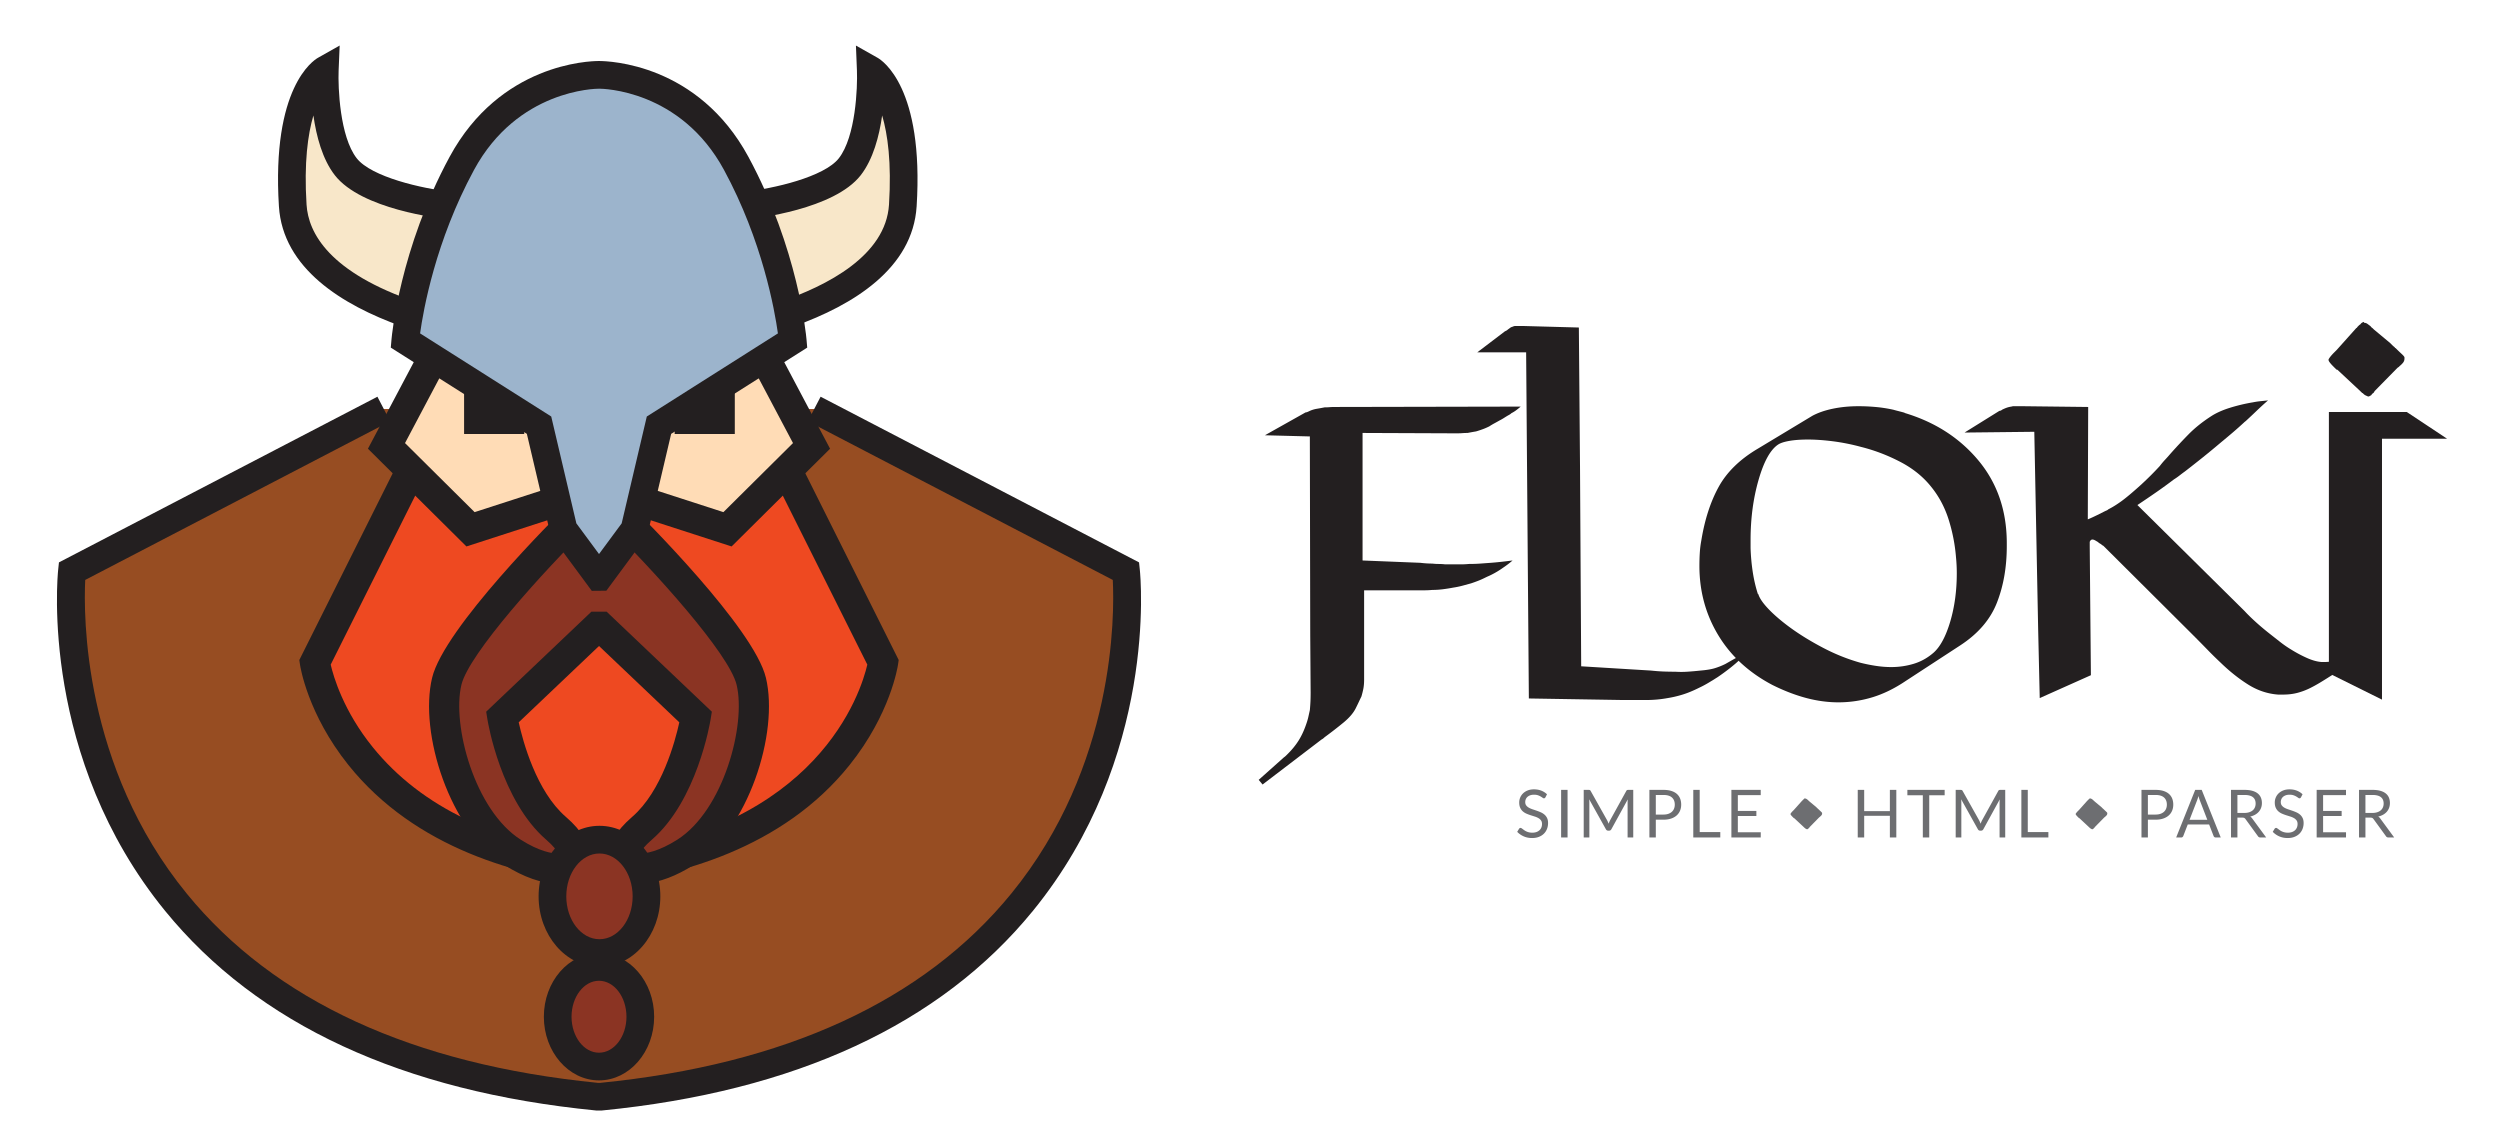
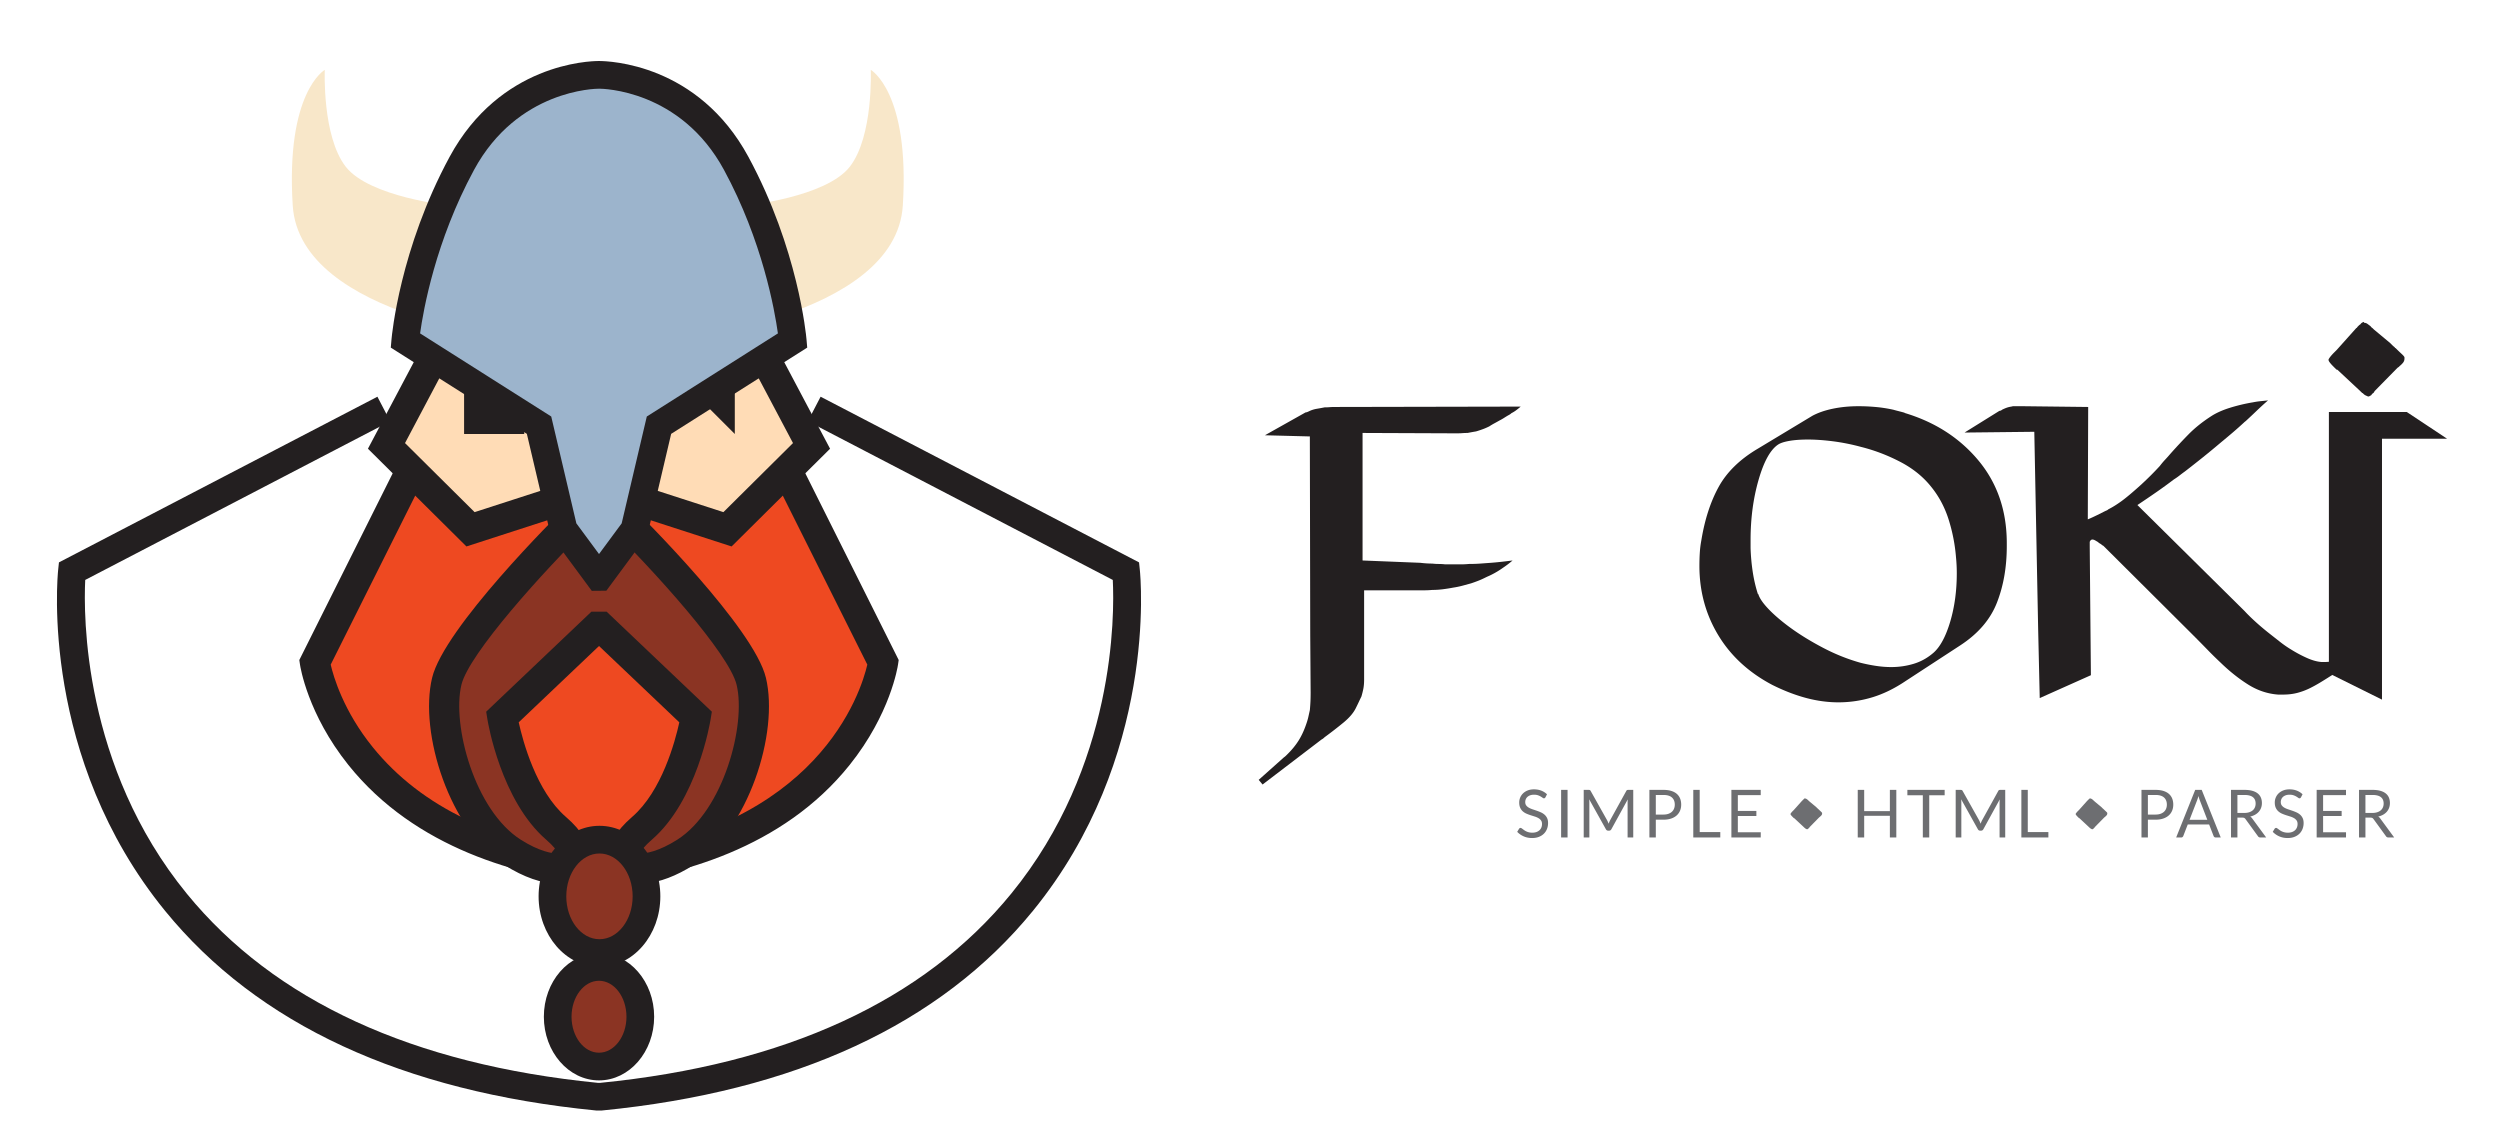
<svg xmlns="http://www.w3.org/2000/svg" width="902.955" height="409.479">
  <path fill="#F8E7C9" d="M162.404 74.224s-28.943-3-37.52-14-7.576-35-7.576-35-14.156 8-11.578 49 84.578 48.636 84.578 48.636" />
-   <path fill="#231F20" d="M189.846 127.838c-3.521-.328-86.291-8.547-89.105-53.301-2.695-42.888 12.381-52.689 14.109-53.666l7.83-4.426-.375 8.986c-.25 6.173.436 23.909 6.523 31.718 5.279 6.771 23.715 11.016 34.094 12.102l-1.033 9.946c-3.178-.33-31.338-3.575-40.947-15.899-4.496-5.768-6.691-14.135-7.746-21.599-1.998 6.78-3.43 17.021-2.475 32.211.639 10.162 8.074 24.53 39.867 35.27 20.035 6.769 39.986 8.683 40.186 8.701l-.928 9.957z" />
  <path fill="#F8E7C9" d="M269.408 74.224s28.943-3 37.52-14 7.576-35 7.576-35 14.156 8 11.578 49-84.578 48.636-84.578 48.636" />
-   <path fill="#231F20" d="M241.969 127.838l-.93-9.957c.201-.019 20.303-1.96 40.34-8.753 17.479-5.926 38.559-16.847 39.713-35.218.955-15.19-.477-25.431-2.475-32.211-1.055 7.464-3.25 15.831-7.746 21.599-9.607 12.324-37.768 15.569-40.947 15.899l-1.031-9.947c10.381-1.085 28.812-5.33 34.092-12.101 6.088-7.809 6.773-25.545 6.523-31.721l-.361-8.974 7.818 4.416c1.729.977 16.805 10.778 14.107 53.666-2.814 44.756-85.582 52.974-89.103 53.302zm27.439-53.614l-.518-4.973.002-.001.516 4.974z" />
-   <path fill="#974D22" d="M294.082 147.718l112.631 58.6s17.688 169.39-189.785 189.799h-1.146c-207.487-20.409-189.8-189.799-189.8-189.799l112.639-58.6" />
  <path fill="#231F20" d="M217.172 401.117l-1.879-.024c-69.861-6.871-122.225-31.118-155.633-72.066-45.152-55.343-38.938-120.481-38.65-123.228l.279-2.675 115.025-59.841 4.615 8.871-110.148 57.304c-.615 12.502-.906 67.33 36.717 113.356 31.631 38.696 81.605 61.676 148.529 68.303h.654c66.982-6.634 116.982-29.649 148.605-68.409 37.619-46.108 37.266-100.762 36.631-113.248l-110.143-57.306 4.615-8.871 115.016 59.841.279 2.675c.287 2.746 6.504 67.888-38.648 123.23-33.408 40.946-85.766 65.192-155.621 72.063l-.243.025z" />
  <path fill="#EE4921" d="M284.236 169.858l34.725 69.427s-9.521 64.627-102.033 74.832h-1.146c-92.518-10.205-102.043-74.832-102.043-74.832l34.725-69.427" />
  <path fill="#231F20" d="M217.227 319.557l-2.041-.033c-27.402-3.021-65.15-12.979-89.369-43.251-14.695-18.37-17.354-35.475-17.459-36.195l-.25-1.693 35.49-70.959 9.732 4.867-33.889 67.756c.992 4.279 4.611 16.792 15.262 29.91 17.553 21.617 44.932 34.644 81.379 38.719h.543c79.125-8.848 94.434-59.086 96.635-68.626l-33.889-67.759 9.732-4.867 35.488 70.959-.25 1.693c-.105.721-2.764 17.824-17.457 36.195-24.215 30.271-61.961 40.23-89.361 43.251l-.296.033z" />
  <path fill="#FFDCB6" d="M170.211 103.215l-30.621 57.837 30.353 30.119 36.317-11.752" />
  <path fill="#231F20" d="M168.465 197.369l-35.572-35.297 32.509-61.403 9.618 5.092-28.735 54.271 25.137 24.942 33.162-10.73 3.35 10.351z" />
  <path fill="#FFDCB6" d="M262.492 103.215l30.619 57.837-30.351 30.119-36.313-11.752" />
  <path fill="#231F20" d="M264.24 197.369l-39.469-12.774 3.352-10.351 33.158 10.73 25.135-24.942-28.732-54.271 9.615-5.092 32.508 61.403z" />
  <g>
    <path fill="#8B3423" d="M223.729 186.222s43.533 42.857 47.615 59.866c4.08 17.007-5.441 50.101-23.809 61.786-18.367 11.684-30.607 4.199-15.646-8.725 14.967-12.926 19.387-40.137 19.387-40.137l-34.348-32.652h-1.146l-34.354 32.652s4.422 27.211 19.389 40.137c14.965 12.924 2.721 20.408-15.646 8.725-18.369-11.686-27.893-44.779-23.811-61.786 4.082-17.009 47.619-59.866 47.619-59.866" />
    <path fill="#231F20" d="M201.287 319.143c-5.393 0-12.084-2.255-19.037-6.679-19.818-12.607-30.961-47.732-26.182-67.646 4.32-18.002 44.523-57.974 49.094-62.473l7.633 7.755c-16.406 16.151-43.439 45.978-46.146 57.259-3.477 14.485 4.746 45.305 21.441 55.925 6.588 4.19 11.379 5.075 13.572 4.966-.527-.988-1.723-2.668-4.402-4.982-16.275-14.057-21.008-42.189-21.201-43.381l-.461-2.836 38.01-36.13h5.492l38.006 36.13-.459 2.836c-.193 1.191-4.926 29.324-21.201 43.381-2.68 2.314-3.875 3.993-4.404 4.982 2.143.109 6.982-.772 13.574-4.966 16.693-10.621 24.914-41.439 21.438-55.925-2.707-11.281-29.74-41.107-46.143-57.261l7.633-7.753c4.57 4.499 44.77 44.471 49.092 62.473 4.777 19.914-6.363 55.039-26.18 67.646-12.457 7.921-24.068 8.887-28.893 2.401-1.484-1.997-5.387-9.331 6.77-19.833 10.693-9.234 15.52-27.262 17.025-34.139l-29.004-27.572-29.004 27.57c1.518 6.879 6.369 24.939 17.021 34.141 12.16 10.501 8.256 17.834 6.771 19.832-2.13 2.866-5.587 4.279-9.855 4.279z" />
  </g>
  <g>
-     <path fill="#231F20" d="M243.668 135.024h21.727v21.727h-21.727z" />
+     <path fill="#231F20" d="M243.668 135.024h21.727v21.727z" />
  </g>
  <g>
    <path fill="#231F20" d="M167.621 135.024h21.727v21.727h-21.727z" />
  </g>
  <g>
    <path fill="#9CB4CC" d="M216.461 208.379l12.707-17.208 8.844-37.602 48.299-30.614s-2.723-31.292-20.408-63.946c-17.098-31.562-47.535-31.98-49.547-31.974-2.016-.007-32.457.411-49.555 31.974-17.688 32.654-20.408 63.946-20.408 63.946l48.301 30.614 8.844 37.602 12.709 17.21.214-.002z" />
    <path fill="#231F20" d="M213.74 213.404l-14.834-20.088-8.613-36.615-49.146-31.149.264-3.029c.115-1.319 3.02-32.708 20.994-65.895 18.213-33.621 50.309-34.592 53.908-34.592 3.686 0 35.773.971 53.986 34.592 17.975 33.187 20.877 64.575 20.992 65.895l.264 3.029-49.143 31.149-8.611 36.615-14.799 20.041-5.262.047zm-5.57-24.377l8.184 11.082 8.184-11.082 9.074-38.588 47.355-30.017c-1.166-8.408-5.596-33.433-19.461-59.032-15.721-29.021-43.914-29.354-45.107-29.354-1.279 0-29.48.334-45.201 29.355-13.906 25.672-18.309 50.635-19.465 59.029l47.361 30.019 9.076 38.588z" />
  </g>
  <g>
    <ellipse fill="#8B3423" cx="216.518" cy="323.75" rx="16.984" ry="20.481" />
    <path fill="#231F20" d="M216.518 349.231c-12.121 0-21.984-11.431-21.984-25.481s9.863-25.482 21.984-25.482c12.123 0 21.984 11.432 21.984 25.482s-9.861 25.481-21.984 25.481zm0-40.964c-6.607 0-11.984 6.945-11.984 15.482 0 8.536 5.377 15.481 11.984 15.481 6.609 0 11.984-6.945 11.984-15.481 0-8.537-5.375-15.482-11.984-15.482z" />
  </g>
  <g>
    <ellipse fill="#8B3423" cx="216.349" cy="367.227" rx="14.919" ry="17.99" />
    <path fill="#231F20" d="M216.348 390.217c-10.982 0-19.918-10.313-19.918-22.99 0-12.678 8.936-22.991 19.918-22.991 10.984 0 19.92 10.313 19.92 22.991 0 12.677-8.936 22.99-19.92 22.99zm0-35.981c-5.469 0-9.918 5.828-9.918 12.991s4.449 12.99 9.918 12.99c5.471 0 9.92-5.827 9.92-12.99s-4.45-12.991-9.92-12.991z" />
  </g>
  <g fill="#231F20">
    <path d="M473.376 249.893l-.141-20.58-.141-71.68-16.239-.42 14.7-8.26c.186 0 .396-.046.63-.14.231-.092.442-.186.63-.28a9.13 9.13 0 0 1 1.189-.49c.42-.14.862-.256 1.33-.35a88.77 88.77 0 0 0 3.08-.56c.652 0 1.26-.022 1.82-.07.561-.046 1.212-.07 1.96-.07l67.06-.14a28.356 28.356 0 0 1-1.75 1.4c-.514.375-1.049.7-1.609.98-.188.188-.398.35-.63.49-.234.14-.444.258-.63.35-.469.28-.959.584-1.471.91-.514.328-1.05.63-1.609.91-.654.374-1.284.724-1.891 1.05-.607.328-1.189.678-1.75 1.05-.748.374-1.494.7-2.24.98-.748.28-1.588.56-2.52.84a106.55 106.55 0 0 0-3.08.56c-.654 0-1.283.024-1.89.07-.608.048-1.284.07-2.03.07l-34.02-.14v46.06l20.859.84c.746.094 1.492.164 2.24.21.746.048 1.445.07 2.1.07.746.094 1.517.14 2.311.14.792 0 1.562.048 2.311.14h5.739c.933 0 1.866-.046 2.8-.14 1.492 0 2.87-.046 4.131-.14 1.26-.092 2.541-.186 3.85-.28 1.212-.092 2.449-.21 3.71-.35 1.26-.14 2.636-.302 4.13-.49-.654.56-1.26 1.05-1.82 1.47-.56.42-1.119.818-1.68 1.19-.654.468-1.33.91-2.029 1.33-.701.42-1.425.818-2.171 1.19-.374.188-.724.35-1.05.49-.328.14-.678.304-1.05.49-.935.468-1.82.864-2.66 1.19-.84.328-1.681.629-2.521.91-1.027.279-2.054.559-3.08.84a30.235 30.235 0 0 1-3.359.699c-1.494.28-2.848.49-4.061.631a30.76 30.76 0 0 1-3.5.209 32.315 32.315 0 0 1-2.939.141H492.695v32.199c0 1.309-.094 2.429-.28 3.36-.188.935-.42 1.868-.699 2.8-.28.561-.584 1.189-.91 1.891-.328.699-.678 1.422-1.051 2.17-.84 1.771-2.334 3.545-4.479 5.32a150.216 150.216 0 0 1-6.86 5.32c-.188.186-.373.35-.56.488a3.77 3.77 0 0 1-.56.352l-21.28 16.24-1.4-1.682 9.101-8.119a5.28 5.28 0 0 0 .77-.631c.232-.232.49-.488.77-.77 1.492-1.494 2.752-3.059 3.781-4.689 1.025-1.635 1.911-3.523 2.659-5.67.372-1.029.651-1.961.841-2.801.186-.84.371-1.68.559-2.52.093-1.027.162-2.029.211-3.01.046-.98.07-2.123.07-3.43v-.138z" />
-     <path d="M551.775 198.933l-.561-71.68h-17.641l9.94-7.56c.187-.092.372-.186.56-.28.187-.092.373-.232.561-.42.279-.186.536-.372.77-.56.232-.186.537-.326.91-.42.372-.186.723-.28 1.051-.28h2.45l20.44.56.42 50.68.42 71.68 25.2 1.541c1.771.188 3.359.303 4.76.35 1.4.048 2.752.07 4.061.07a32.36 32.36 0 0 0 4.27 0 116.25 116.25 0 0 0 4.83-.42c2.24-.187 4.012-.49 5.32-.91a25.66 25.66 0 0 0 3.64-1.471l1.96-1.119c.652-.373 1.4-.793 2.24-1.261l.98.84c-.749.749-1.82 1.681-3.221 2.8a78.565 78.565 0 0 1-4.76 3.5 151.81 151.81 0 0 1-3.29 2.03c-1.169.7-2.358 1.33-3.57 1.89-2.054 1.029-3.989 1.82-5.81 2.381s-3.619.98-5.391 1.26c-2.52.465-5.088.699-7.699.699h-8.541l-33.879-.559-.42-53.341z" />
    <path d="M687.994 148.953l-.279.14c11.012 3.268 19.926 8.96 26.74 17.08 6.812 8.12 10.266 17.968 10.359 29.54V197.253c0 7.56-1.189 14.375-3.57 20.441-2.379 6.067-6.789 11.199-13.229 15.399l-19.739 12.88c-4.015 2.708-8.029 4.668-12.041 5.881a41.96 41.96 0 0 1-12.18 1.818c-3.92 0-7.864-.537-11.83-1.609-3.968-1.072-8.004-2.636-12.109-4.689-8.494-4.48-15.004-10.477-19.53-17.99-4.528-7.512-6.79-15.842-6.79-24.99 0-1.586.046-3.15.14-4.69.092-1.54.28-3.056.56-4.55 1.213-7.466 3.291-13.882 6.23-19.25 2.939-5.366 7.63-9.962 14.07-13.79l19.74-11.9c2.051-1.12 4.525-1.982 7.42-2.59 2.892-.606 6.02-.91 9.38-.91 1.96 0 3.989.094 6.09.28 2.101.188 4.222.514 6.37.98.652.188 1.352.374 2.1.56.746.188 1.446.374 2.1.56v-.141zm-53.06 65.52l.14.141c.467 1.494 1.702 3.289 3.711 5.389 2.006 2.101 4.596 4.318 7.77 6.65 3.452 2.521 7.396 4.948 11.83 7.28 4.432 2.334 8.982 4.154 13.65 5.46 1.865.469 3.731.84 5.6 1.12 1.865.28 3.686.42 5.46.42 2.8 0 5.506-.396 8.12-1.19 2.611-.791 4.992-2.121 7.14-3.99 2.427-2.145 4.433-5.879 6.021-11.199 1.586-5.32 2.38-11.152 2.38-17.5a58.434 58.434 0 0 0-.28-5.74 61.51 61.51 0 0 0-2.66-13.65c-1.4-4.432-3.5-8.376-6.3-11.83-2.894-3.64-6.628-6.65-11.2-9.03-4.574-2.38-9.288-4.176-14.14-5.39a75.428 75.428 0 0 0-10.149-2.03c-3.314-.42-6.324-.63-9.031-.63-2.613 0-4.854.164-6.719.49-1.869.328-3.221.77-4.061 1.33-2.801 1.868-5.158 6.138-7.07 12.81-1.914 6.674-2.869 13.884-2.869 21.63v2.94c.092 2.894.35 5.74.77 8.54s1.05 5.508 1.89 8.121v-.142z" />
    <path d="M736.153 227.633l-1.399-71.68-25.201.28 12.601-7.84c.187 0 .372-.046.56-.14.187-.092.326-.186.42-.28.561-.28 1.097-.512 1.61-.7a8.843 8.843 0 0 1 1.75-.42c.28-.092.536-.14.771-.14h3.29l23.66.28-.14 40.6a63.083 63.083 0 0 0 3.36-1.54l2.8-1.4c.187-.092.396-.186.63-.28.232-.092.441-.232.63-.42 1.492-.746 3.103-1.75 4.83-3.01 1.726-1.26 4.082-3.242 7.07-5.95 1.212-1.12 2.38-2.24 3.5-3.36 1.12-1.12 2.192-2.24 3.22-3.36a26.539 26.539 0 0 1 1.82-2.17c.652-.7 1.26-1.376 1.82-2.03a190.465 190.465 0 0 1 6.649-7.14c2.286-2.332 5.017-4.526 8.19-6.58 1.865-1.212 4.151-2.24 6.859-3.08a62.726 62.726 0 0 1 8.26-1.96 29.264 29.264 0 0 1 2.801-.42c.932-.092 1.82-.186 2.66-.28a117.955 117.955 0 0 0-4.061 3.71 243.502 243.502 0 0 1-3.641 3.43c-.188.188-.373.35-.559.49-.189.14-.375.304-.561.49a142.59 142.59 0 0 1-3.78 3.36 295.412 295.412 0 0 1-4.34 3.64 325.474 325.474 0 0 1-6.79 5.6 473.63 473.63 0 0 1-6.23 4.9c-.654.468-1.308.958-1.959 1.47a23.67 23.67 0 0 1-2.101 1.47 175.106 175.106 0 0 1-6.16 4.48 422.234 422.234 0 0 1-7 4.76l38.78 38.36c1.025 1.12 2.311 2.38 3.85 3.78a92.99 92.99 0 0 0 4.971 4.199c1.306 1.029 2.611 2.055 3.92 3.08a38.85 38.85 0 0 0 4.06 2.801 46.693 46.693 0 0 0 5.81 3.08c1.912.84 3.662 1.309 5.25 1.4H839.334c.745 0 1.516-.047 2.31-.141.792-.092 1.61-.232 2.45-.42a14.43 14.43 0 0 0 2.31-.49 63.884 63.884 0 0 1 2.31-.63c1.492-.466 2.822-.886 3.99-1.26 1.166-.372 2.076-.56 2.73-.56.279 0 .49.023.63.069.14.048.256.164.351.351.186.56-.771 1.308-2.871 2.239-2.1.935-4.41 2.054-6.93 3.36-.934.374-1.82.794-2.66 1.26-.84.469-1.634.934-2.38 1.4a148.11 148.11 0 0 1-3.71 2.31c-1.168.7-2.311 1.33-3.43 1.89a24.04 24.04 0 0 1-4.62 1.75c-1.589.42-3.313.631-5.181.631h-1.819c-3.828-.281-7.444-1.492-10.851-3.641-3.408-2.146-6.744-4.806-10.01-7.98a144.094 144.094 0 0 1-4.76-4.689 522.005 522.005 0 0 0-4.9-4.97c-.094-.092-.209-.21-.35-.351-.141-.14-.305-.301-.49-.49l-31.779-31.639c-.095 0-.28-.116-.561-.35a5.16 5.16 0 0 0-.98-.63 3.619 3.619 0 0 0-.489-.42 5.024 5.024 0 0 0-.49-.28 4.394 4.394 0 0 0-.771-.42 1.744 1.744 0 0 0-.629-.14.868.868 0 0 0-.49.14 1.047 1.047 0 0 0-.35.42c-.095.094-.141.234-.141.42v1.54l.42 46.48-18.48 8.26-.56-24.499z" />
    <path d="M853.751 116.193l.141.28v.14h.141c.371 0 .746.14 1.119.42l1.12.84c0 .094.046.164.14.21.092.048.141.118.141.21.186.094.35.21.49.35.14.14.256.258.35.35l5.88 4.9.841.84c.279.28.56.514.84.7 0 .094.021.164.069.21.046.048.116.07.21.07.746.748 1.422 1.4 2.03 1.96.606.56.956.934 1.05 1.12.092.094.141.21.141.35v.35c0 .56-.164 1.05-.49 1.47-.328.42-.725.818-1.19 1.19l-.42.42c-.188.094-.351.21-.489.35l-.351.35-7.84 7.98c-.095.188-.188.35-.28.49-.094.14-.234.258-.42.35l-.279.28c-.095.094-.141.188-.141.28-.28.188-.514.328-.7.42a1.24 1.24 0 0 1-.56.14c-.188-.092-.444-.21-.771-.35-.328-.14-.63-.35-.909-.63a10.751 10.751 0 0 1-.211-.21c-.048-.046-.117-.07-.209-.07a10.751 10.751 0 0 1-.211-.21c-.048-.046-.117-.116-.21-.21l-8.54-7.98a.67.67 0 0 1-.49-.21c-.14-.14-.304-.302-.49-.49a14.726 14.726 0 0 1-.279-.28 14.726 14.726 0 0 1-.279-.28c-.469-.466-.865-.91-1.191-1.33-.328-.42-.489-.77-.489-1.05.092-.28.325-.652.7-1.12a16.54 16.54 0 0 1 1.26-1.4l.279-.28.351-.35.351-.35 7.14-7.98c.092 0 .161-.022.21-.07.046-.046.07-.116.07-.21l.56-.56c.187-.186.372-.326.56-.42.187-.28.396-.49.631-.63.231-.14.441-.21.629-.21v-.14zm6.581 64.82v71.681l-19.18-9.521v-94.361h28.141l14.56 9.66h-23.521v22.541z" />
  </g>
  <g fill="#6D6E71">
    <path d="M558.183 287.979c-.072.12-.15.211-.234.271s-.186.09-.305.09c-.137 0-.297-.067-.48-.204a8.542 8.542 0 0 0-.689-.449 5.687 5.687 0 0 0-.996-.451c-.389-.135-.858-.203-1.41-.203-.521 0-.979.07-1.375.209a2.96 2.96 0 0 0-.996.57c-.268.24-.469.522-.605.846a2.672 2.672 0 0 0-.204 1.051c0 .48.118.878.354 1.193.235.316.547.586.936.811s.828.418 1.32.582.996.334 1.512.51 1.02.374 1.512.594c.492.221.932.498 1.32.834s.7.748.936 1.236c.236.488.354 1.088.354 1.8 0 .753-.128 1.458-.384 2.118s-.631 1.234-1.122 1.723c-.492.488-1.097.871-1.812 1.152-.717.279-1.531.42-2.442.42-1.12 0-2.136-.203-3.048-.607s-1.692-.949-2.34-1.637l.672-1.104a.854.854 0 0 1 .234-.222.537.537 0 0 1 .305-.09c.104 0 .223.041.354.125s.282.19.45.318.359.268.576.42a4.76 4.76 0 0 0 1.679.738c.351.084.748.125 1.188.125.553 0 1.045-.075 1.477-.227a3.137 3.137 0 0 0 1.098-.643 2.76 2.76 0 0 0 .69-.99c.159-.384.239-.812.239-1.283 0-.521-.117-.947-.354-1.279a2.958 2.958 0 0 0-.93-.834 6.484 6.484 0 0 0-1.32-.569c-.496-.156-1-.315-1.512-.479s-1.016-.354-1.512-.57a4.893 4.893 0 0 1-1.32-.84 3.84 3.84 0 0 1-.93-1.291c-.236-.516-.354-1.153-.354-1.914a4.562 4.562 0 0 1 1.385-3.276 5.076 5.076 0 0 1 1.668-1.057c.66-.264 1.418-.396 2.274-.396.96 0 1.834.152 2.622.456a6.219 6.219 0 0 1 2.082 1.32l-.563 1.103zM566.175 302.487h-2.328v-17.195h2.328v17.195zM589.899 285.292v17.195h-2.04v-12.636c0-.168.006-.348.018-.54.013-.191.026-.388.043-.588l-5.904 10.752c-.184.36-.465.54-.84.54h-.336c-.377 0-.656-.18-.84-.54l-6.024-10.8c.048.425.071.815.071 1.176v12.636h-2.039v-17.195h1.716c.208 0 .368.02.479.06.112.04.221.152.324.337l5.939 10.584c.097.191.19.392.283.6.092.208.178.42.258.636.08-.216.164-.431.252-.642a6.65 6.65 0 0 1 .287-.606l5.832-10.571c.097-.185.203-.297.318-.337.116-.04.278-.06.486-.06h1.717zM600.807 285.292c1.088 0 2.034.126 2.838.378s1.47.61 1.998 1.073a4.352 4.352 0 0 1 1.183 1.681c.26.656.39 1.388.39 2.196 0 .8-.14 1.531-.421 2.195a4.722 4.722 0 0 1-1.229 1.717c-.54.479-1.208.854-2.004 1.121-.796.269-1.714.402-2.754.402h-2.76v6.432h-2.316v-17.195h5.075zm0 8.916c.664 0 1.25-.088 1.758-.264.509-.176.937-.422 1.284-.738s.609-.694.786-1.135a3.87 3.87 0 0 0 .264-1.451c0-1.096-.338-1.952-1.014-2.568-.677-.615-1.702-.924-3.078-.924h-2.76v7.08h2.76zM621.339 300.532v1.955h-9.756v-17.195h2.316v15.24h7.44zM635.955 300.591l-.012 1.896h-10.596v-17.195h10.596v1.896h-8.268v5.711h6.695v1.824h-6.695v5.868h8.28zM684.915 285.292v17.195h-2.328v-7.824h-9.276v7.824h-2.328v-17.195h2.328v7.668h9.276v-7.668h2.328zM702.375 287.247h-5.568v15.24h-2.316v-15.24h-5.58v-1.955h13.465v1.955zM724.25 285.292v17.195h-2.039v-12.636c0-.168.006-.348.018-.54.012-.191.025-.388.042-.588l-5.903 10.752c-.185.36-.465.54-.841.54h-.336c-.376 0-.655-.18-.84-.54l-6.024-10.8c.049.425.072.815.072 1.176v12.636h-2.04v-17.195h1.716c.209 0 .368.02.48.06.111.04.22.152.324.337l5.939 10.584c.096.191.189.392.282.6.092.208.178.42.258.636.08-.216.164-.431.253-.642a6.65 6.65 0 0 1 .287-.606l5.832-10.571c.096-.185.202-.297.318-.337.115-.04.277-.06.486-.06h1.716zM739.838 300.532v1.955h-9.757v-17.195h2.316v15.24h7.441zM778.538 285.292c1.088 0 2.034.126 2.838.378s1.47.61 1.998 1.073a4.352 4.352 0 0 1 1.183 1.681c.26.656.39 1.388.39 2.196 0 .8-.14 1.531-.421 2.195a4.722 4.722 0 0 1-1.229 1.717c-.54.479-1.208.854-2.004 1.121-.796.269-1.714.402-2.754.402h-2.76v6.432h-2.316v-17.195h5.075zm0 8.916c.664 0 1.25-.088 1.758-.264.509-.176.937-.422 1.284-.738s.609-.694.786-1.135a3.87 3.87 0 0 0 .264-1.451c0-1.096-.338-1.952-1.014-2.568-.677-.615-1.702-.924-3.078-.924h-2.76v7.08h2.76zM802.093 302.487h-1.799c-.209 0-.377-.051-.504-.156a.943.943 0 0 1-.289-.395l-1.607-4.152h-7.717l-1.607 4.152a.858.858 0 0 1-.275.383.765.765 0 0 1-.504.168h-1.801l6.877-17.195h2.352l6.874 17.195zm-4.847-6.383l-2.699-6.996a15.944 15.944 0 0 1-.504-1.609 13.115 13.115 0 0 1-.517 1.62l-2.7 6.984h6.42zM818.509 302.487h-2.064c-.424 0-.735-.164-.936-.492l-4.464-6.144a1.32 1.32 0 0 0-.438-.413c-.155-.084-.397-.127-.726-.127h-1.764v7.176h-2.316v-17.195h4.86c1.088 0 2.027.109 2.82.33.791.22 1.445.538 1.961.953.517.416.898.918 1.146 1.507.248.588.372 1.246.372 1.974 0 .608-.097 1.176-.288 1.704s-.47 1.002-.834 1.422c-.363.42-.809.778-1.332 1.074s-1.117.521-1.781.672c.295.168.551.412.768.731l5.016 6.828zm-7.943-8.867c.672 0 1.266-.082 1.781-.246s.948-.396 1.297-.696c.348-.3.609-.657.785-1.073s.264-.877.264-1.381c0-1.023-.336-1.796-1.008-2.316-.672-.52-1.68-.779-3.023-.779h-2.544v6.492h2.448zM831.074 287.979c-.072.12-.15.211-.234.271s-.186.09-.306.09c-.136 0-.296-.067-.479-.204-.185-.136-.414-.285-.69-.449s-.608-.314-.996-.451c-.388-.135-.858-.203-1.41-.203-.521 0-.978.07-1.374.209-.396.141-.729.33-.996.57s-.47.522-.605.846a2.673 2.673 0 0 0-.205 1.051c0 .48.119.878.354 1.193.235.316.548.586.937.811.388.225.828.418 1.32.582.491.164.995.334 1.512.51.516.176 1.02.374 1.512.594.492.221.932.498 1.32.834.388.336.699.748.936 1.236s.354 1.088.354 1.8a5.8 5.8 0 0 1-.383 2.118c-.257.66-.631 1.234-1.123 1.723s-1.096.871-1.812 1.152c-.716.279-1.53.42-2.442.42-1.119 0-2.136-.203-3.048-.607a7.16 7.16 0 0 1-2.34-1.637l.672-1.104a.854.854 0 0 1 .234-.222.54.54 0 0 1 .306-.09c.104 0 .223.041.354.125.133.084.283.19.451.318s.359.268.575.42.462.292.738.42.59.234.942.318c.352.084.748.125 1.188.125a4.44 4.44 0 0 0 1.477-.227 3.146 3.146 0 0 0 1.098-.643c.3-.276.529-.605.689-.99.16-.384.24-.812.24-1.283 0-.521-.118-.947-.354-1.279a2.97 2.97 0 0 0-.93-.834 6.484 6.484 0 0 0-1.32-.569c-.496-.156-1-.315-1.512-.479a15.953 15.953 0 0 1-1.513-.57 4.872 4.872 0 0 1-1.319-.84 3.843 3.843 0 0 1-.931-1.291c-.235-.516-.354-1.153-.354-1.914 0-.607.119-1.195.354-1.764a4.5 4.5 0 0 1 1.032-1.512 5.065 5.065 0 0 1 1.668-1.057c.66-.264 1.418-.396 2.273-.396.961 0 1.834.152 2.623.456a6.229 6.229 0 0 1 2.082 1.32l-.565 1.103zM847.345 300.591l-.012 1.896h-10.597v-17.195h10.597v1.896h-8.269v5.711h6.696v1.824h-6.696v5.868h8.281zM864.746 302.487h-2.064c-.424 0-.736-.164-.936-.492l-4.465-6.144c-.136-.192-.281-.329-.438-.413s-.398-.127-.727-.127h-1.764v7.176h-2.316v-17.195h4.861c1.088 0 2.027.109 2.819.33.792.22 1.446.538 1.962.953.516.416.898.918 1.146 1.507.248.588.371 1.246.371 1.974 0 .608-.096 1.176-.287 1.704a4.52 4.52 0 0 1-.834 1.422c-.364.42-.809.778-1.332 1.074a6.561 6.561 0 0 1-1.782.672c.296.168.552.412.769.731l5.017 6.828zm-7.945-8.867c.672 0 1.267-.082 1.782-.246s.947-.396 1.296-.696.61-.657.786-1.073.264-.877.264-1.381c0-1.023-.336-1.796-1.008-2.316-.672-.52-1.68-.779-3.023-.779h-2.545v6.492h2.448z" />
  </g>
  <g>
    <path fill="#6D6E71" d="M754.99 288.277l.057.116v.059h.059c.154 0 .311.059.467.175l.467.35c0 .039.018.068.057.087.039.021.059.049.059.088a.802.802 0 0 1 .205.146l.145.146 2.447 2.039.35.351c.117.116.234.214.35.291 0 .04.01.068.029.087.02.021.049.029.088.029.311.312.592.583.846.816.252.232.396.389.436.466.039.04.059.087.059.146v.146a.971.971 0 0 1-.203.611 3.02 3.02 0 0 1-.496.496l-.174.174a.802.802 0 0 0-.205.146l-.145.145-3.264 3.322a1.741 1.741 0 0 1-.117.203.446.446 0 0 1-.174.146l-.117.116c-.039.04-.059.079-.059.116-.115.078-.213.137-.291.176s-.156.058-.232.058a9.802 9.802 0 0 0-.32-.146 1.202 1.202 0 0 1-.379-.262l-.088-.088c-.02-.02-.049-.029-.088-.029a3.565 3.565 0 0 1-.088-.088 1.816 1.816 0 0 1-.086-.087l-3.555-3.321a.28.28 0 0 1-.205-.088c-.057-.059-.125-.125-.203-.203l-.117-.117a4.187 4.187 0 0 1-.115-.116c-.195-.194-.359-.379-.496-.554s-.203-.32-.203-.438c.037-.115.135-.271.291-.466a7.21 7.21 0 0 1 .523-.583c.039-.037.078-.077.117-.116l.146-.146c.057-.059.105-.106.145-.146l2.973-3.321c.037 0 .066-.01.086-.029s.029-.049.029-.088l.234-.232a.879.879 0 0 1 .232-.176c.078-.116.164-.203.262-.262s.184-.088.264-.088v-.057z" />
  </g>
  <g>
    <path fill="#6D6E71" d="M651.99 288.277l.059.116v.059h.059c.154 0 .311.059.465.175l.467.35c0 .039.02.068.059.087.037.021.059.049.059.088a.808.808 0 0 1 .203.146l.146.146 2.447 2.039c.115.117.232.234.35.351.115.116.232.214.35.291 0 .04.008.068.029.087.018.021.047.029.086.029.311.312.592.583.846.816.252.232.398.389.438.466.037.04.059.087.059.146v.146c0 .232-.068.437-.205.611s-.301.34-.494.496l-.176.174a.774.774 0 0 0-.203.146l-.146.145-3.262 3.322c-.041.078-.08.146-.117.203a.439.439 0 0 1-.176.146l-.115.116c-.039.04-.059.079-.059.116a3.128 3.128 0 0 1-.291.176.518.518 0 0 1-.234.058c-.078-.038-.184-.087-.32-.146s-.262-.146-.379-.262c-.039-.039-.068-.068-.086-.088-.021-.02-.051-.029-.088-.029a3.565 3.565 0 0 1-.088-.088 3.144 3.144 0 0 1-.088-.087l-3.555-3.321c-.078 0-.145-.029-.203-.088s-.127-.125-.205-.203l-.115-.117-.117-.116a6.024 6.024 0 0 1-.496-.554c-.135-.175-.203-.32-.203-.438.039-.115.137-.271.291-.466.156-.194.33-.388.525-.583l.115-.116.146-.146.146-.146 2.971-3.321c.039 0 .068-.01.088-.029s.029-.049.029-.088l.232-.232a.886.886 0 0 1 .234-.176.828.828 0 0 1 .262-.262.512.512 0 0 1 .262-.088v-.057z" />
  </g>
</svg>